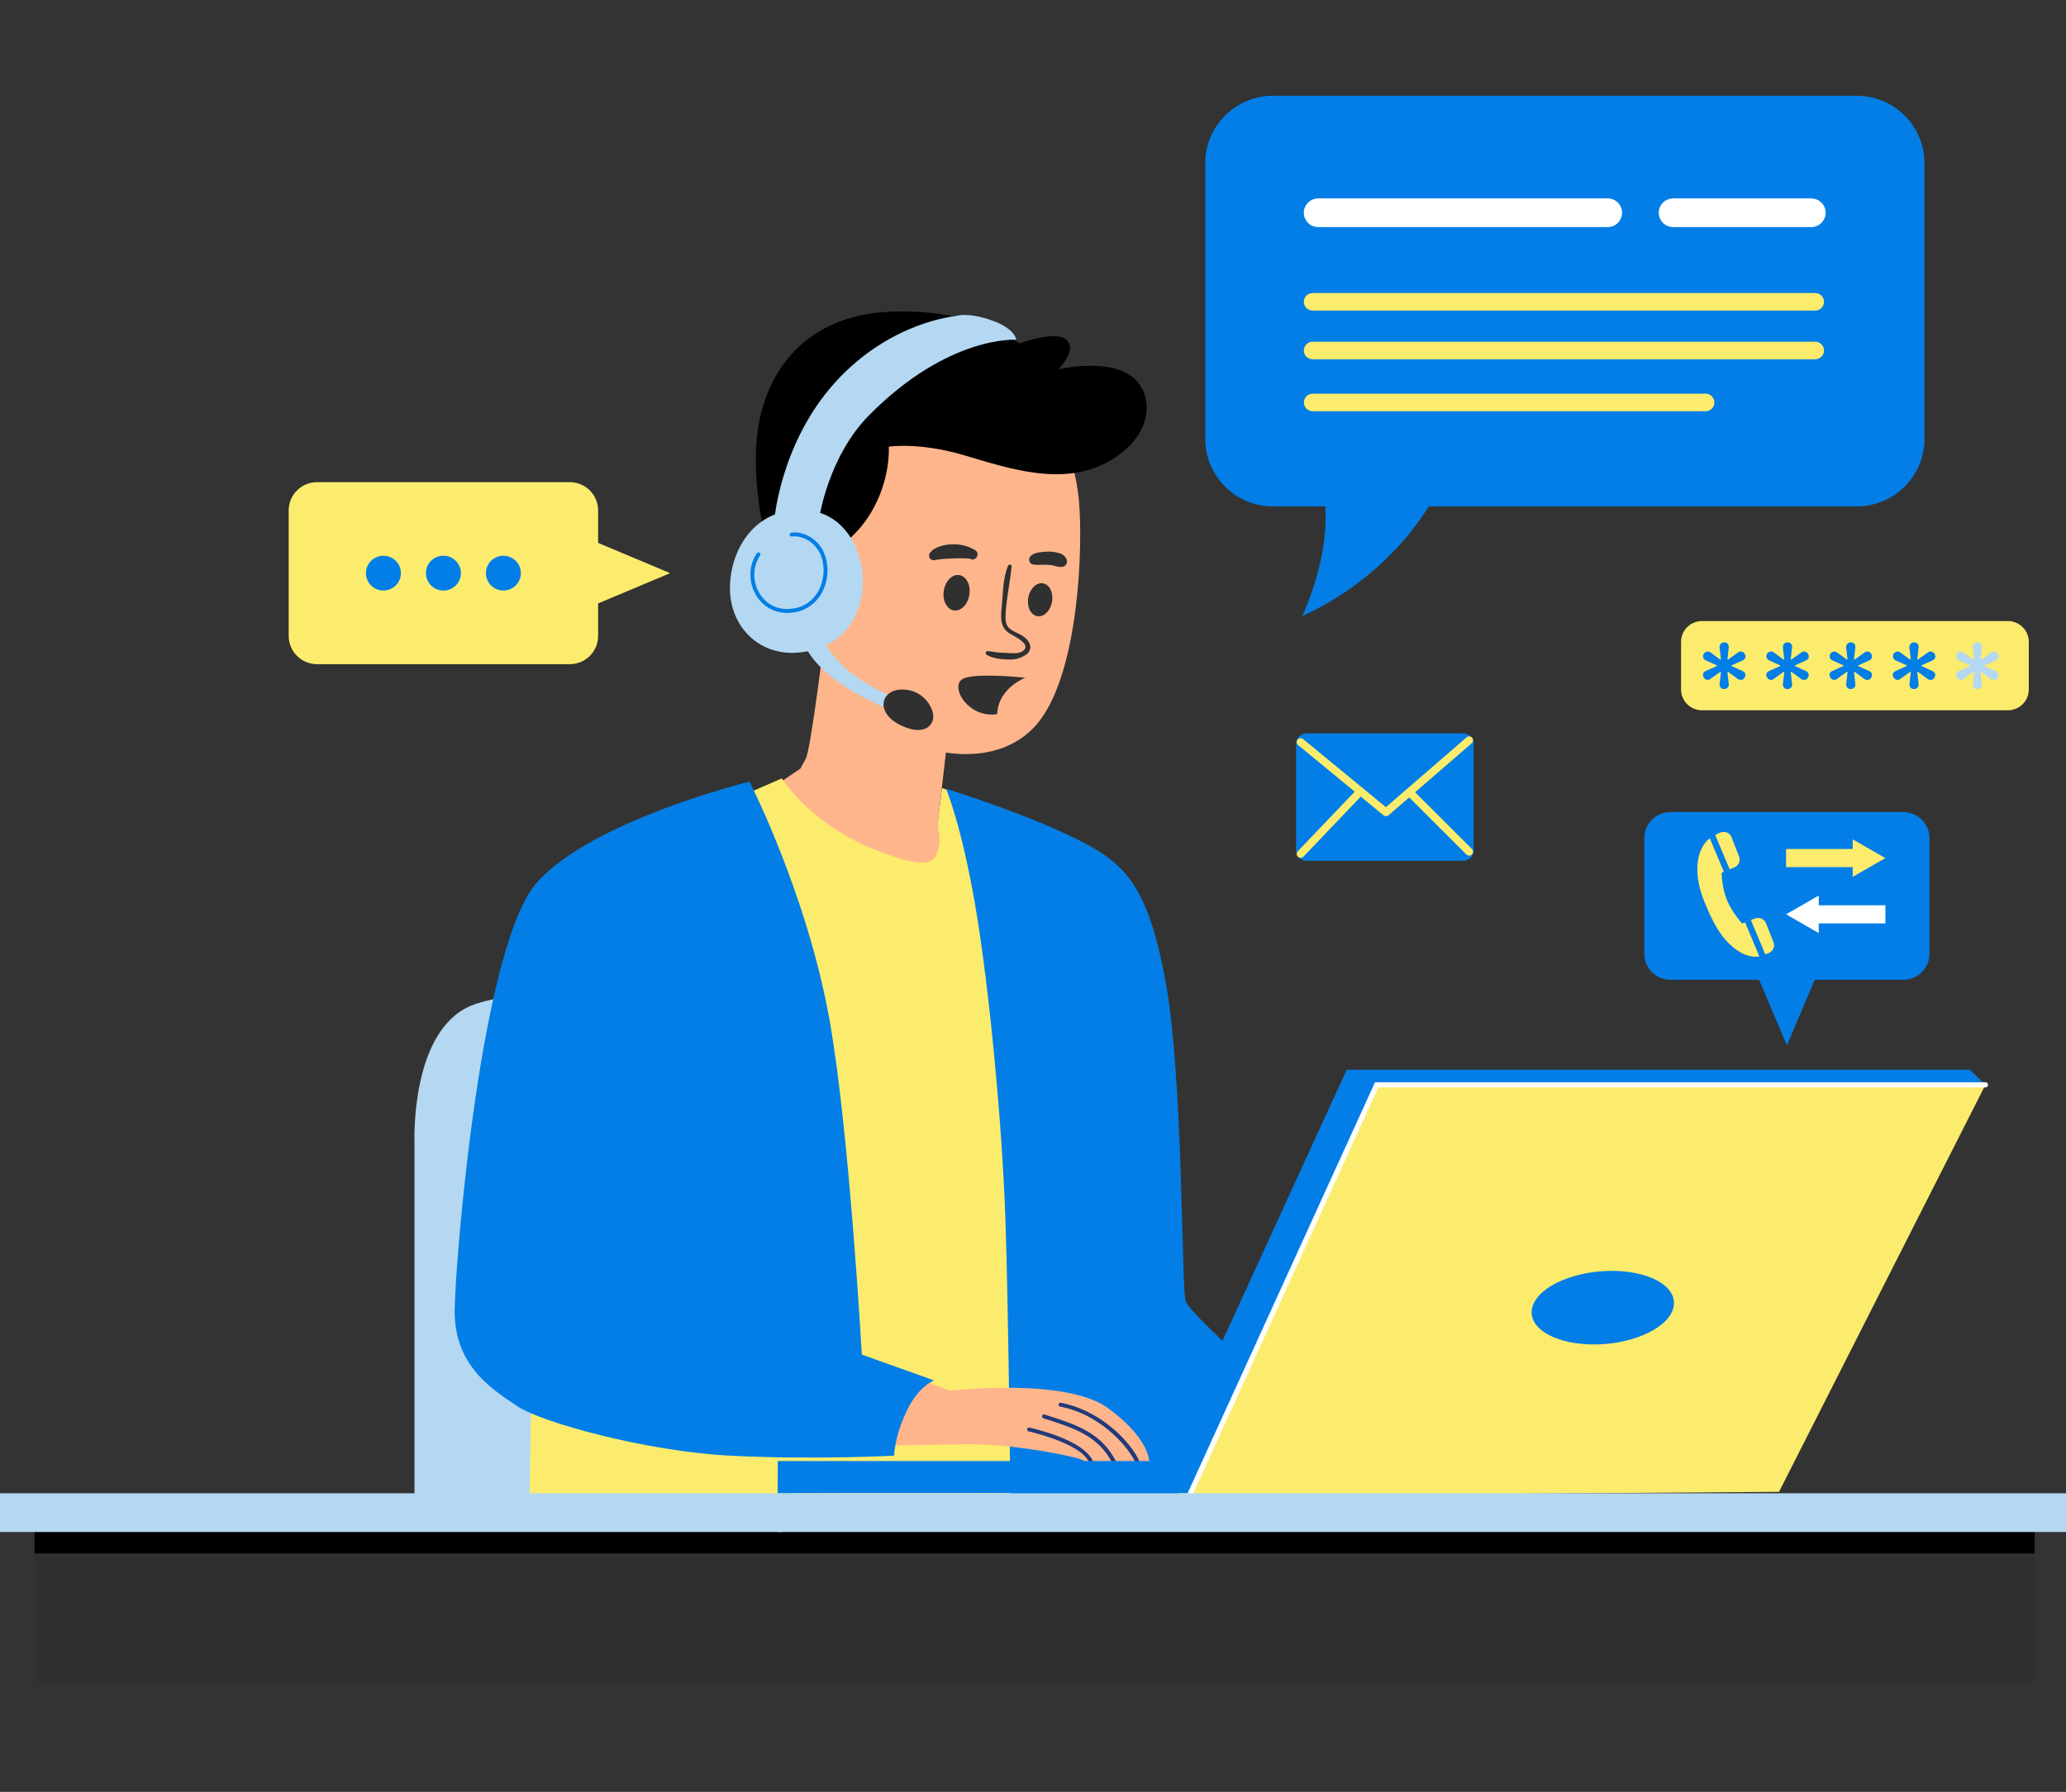
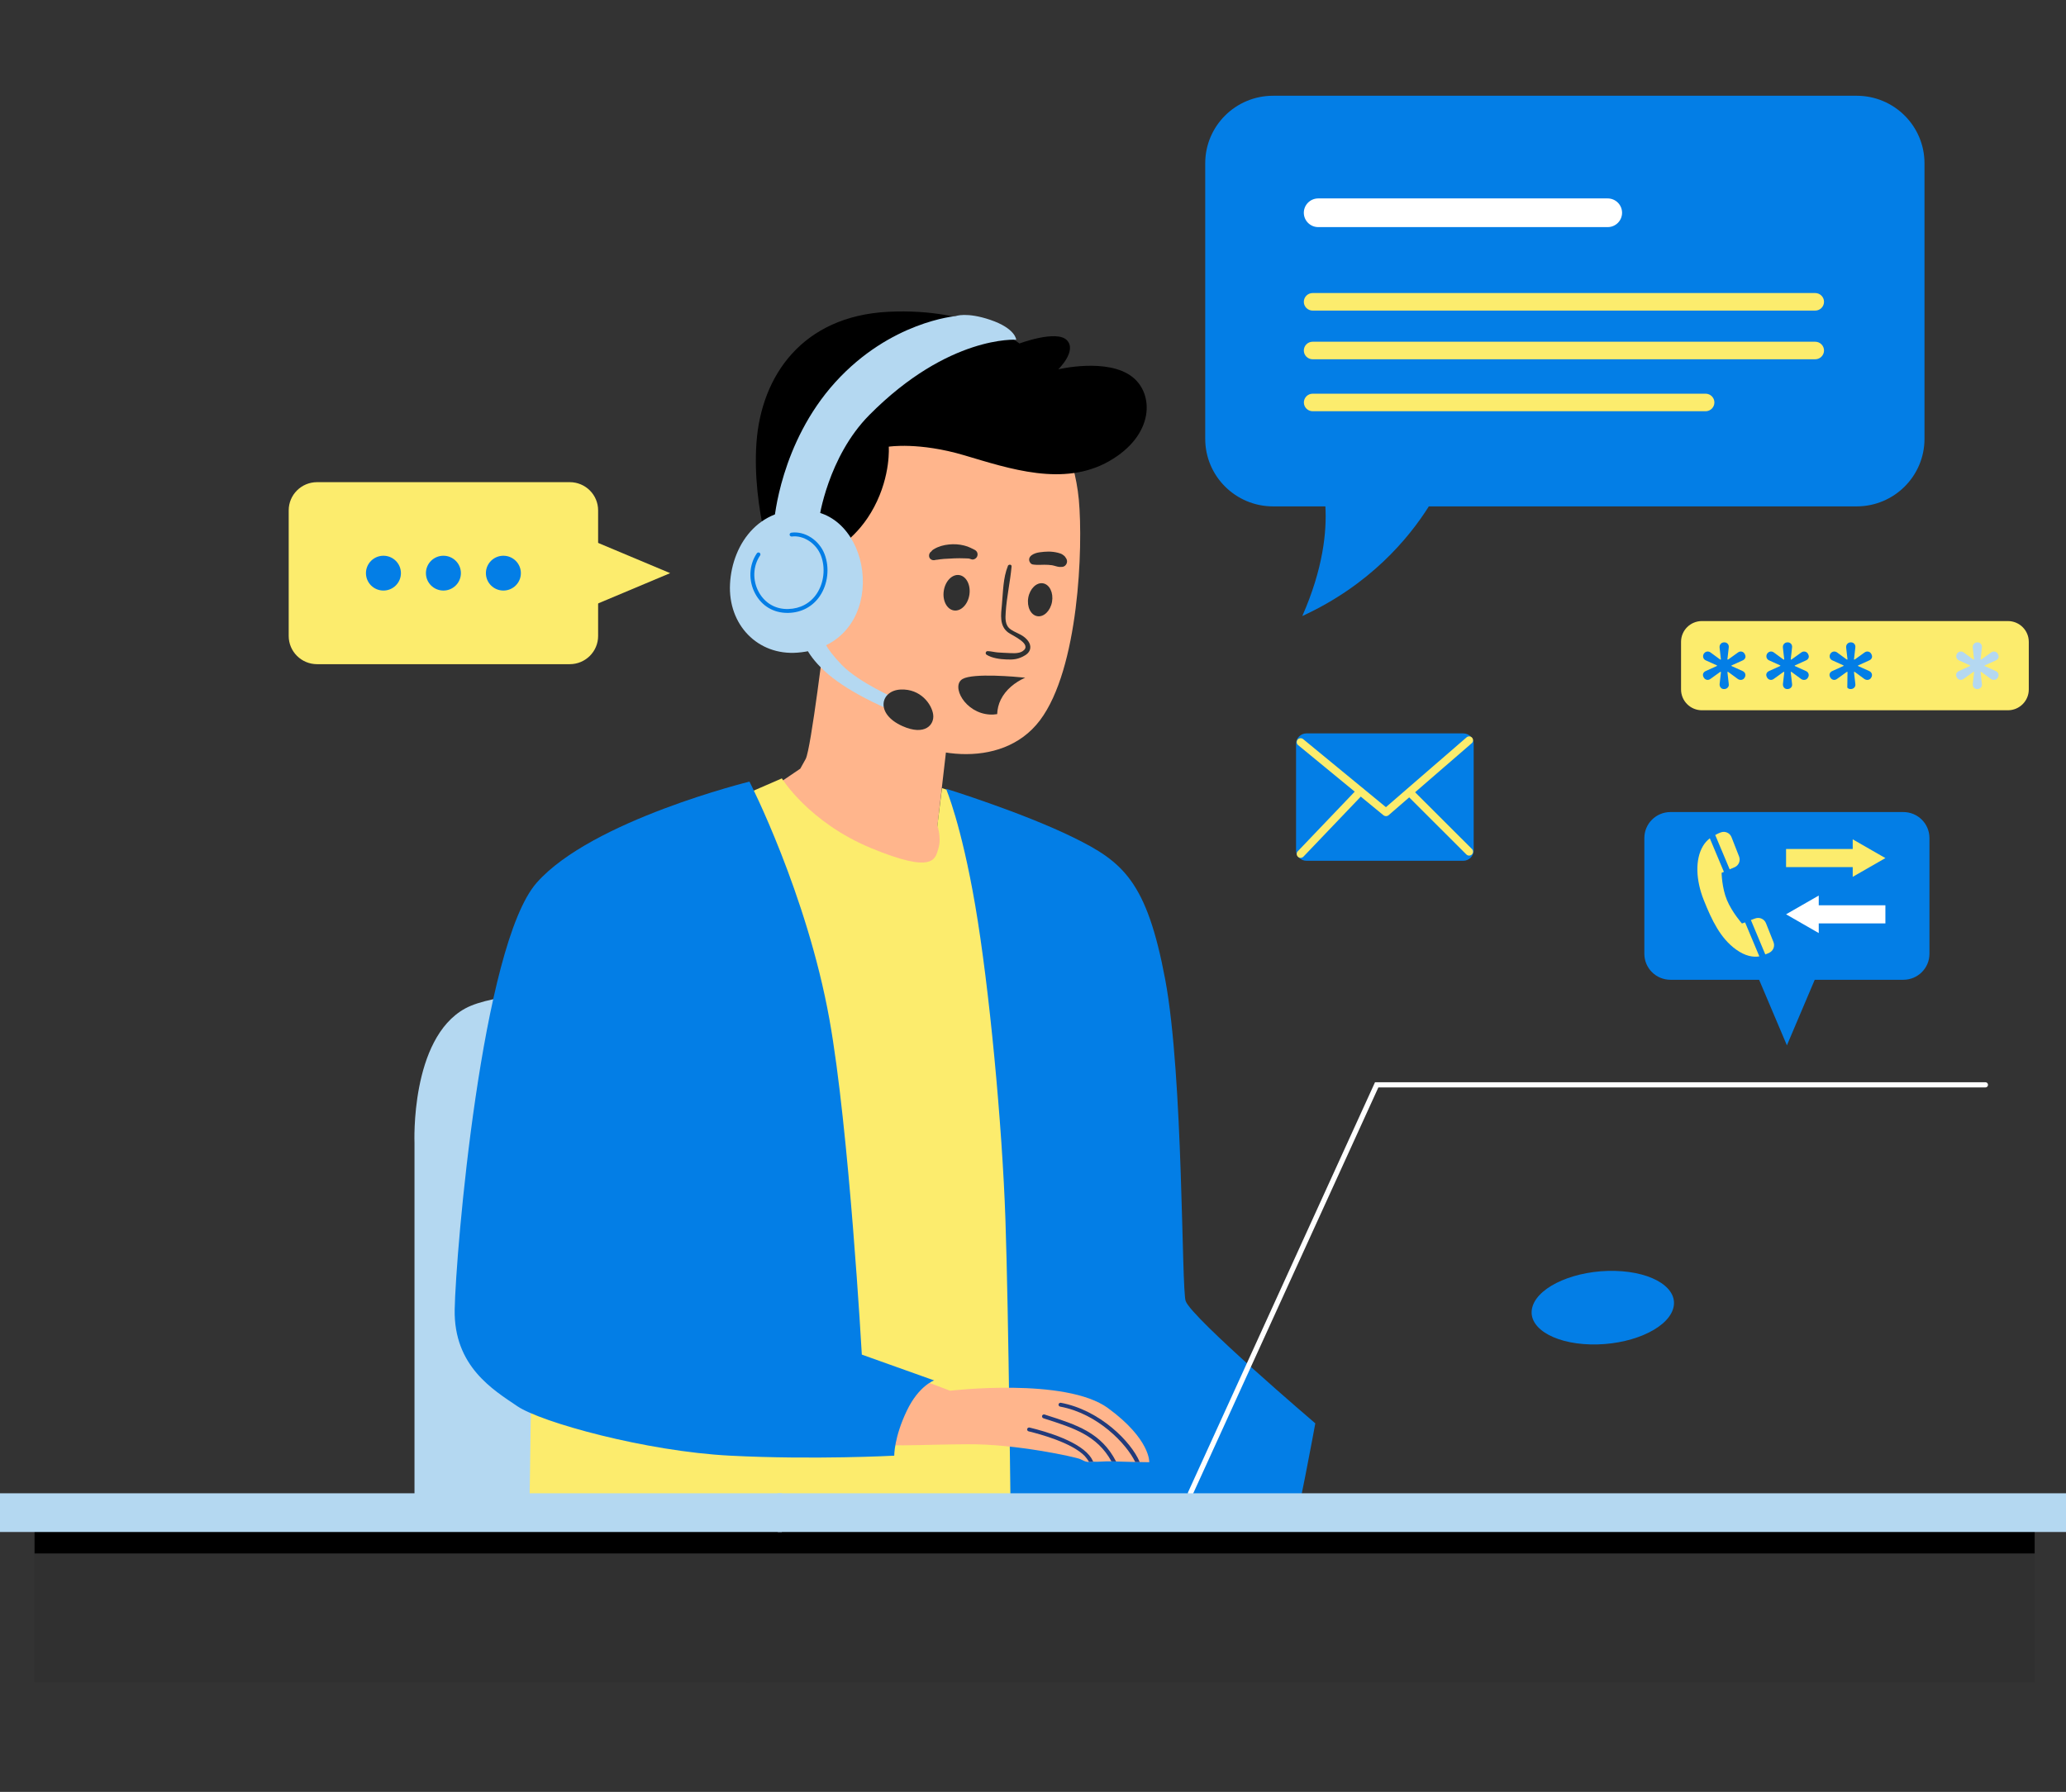
<svg xmlns="http://www.w3.org/2000/svg" width="302" height="262" viewBox="0 0 302 262" fill="none">
  <rect x="0" y="0" width="302" height="262" fill="#333333" stroke="none" />
  <g clip-path="url(#clip0_14_6)">
    <path d="M278.225 118.733H244.18C242.073 118.733 240.365 120.434 240.365 122.532V139.458C240.365 141.556 242.073 143.257 244.18 143.257H278.225C280.332 143.257 282.04 141.556 282.04 139.458V122.532C282.04 120.434 280.332 118.733 278.225 118.733Z" fill="#037EE6" />
    <path d="M261.203 152.844L266.605 140.112H255.808L261.203 152.844Z" fill="#037EE6" />
    <path d="M261.081 126.786H270.824V128.207L275.6 125.464L270.824 122.722V124.135H261.081V126.786Z" fill="#FCEC6D" />
    <path d="M275.6 132.363H265.857V130.942L261.081 133.684L265.857 136.427V135.014H275.6V132.363Z" fill="white" />
    <path d="M255.099 134.862L254.633 135.029C254.633 135.029 253.184 133.388 252.436 131.595C251.688 129.802 251.658 127.622 251.658 127.622L251.993 127.478L249.933 122.57C249.567 122.859 249.216 123.223 248.934 123.702C247.767 125.662 247.881 128.678 249.056 131.618C250.231 134.558 251.482 137.187 253.771 138.835C255.122 139.808 256.281 139.982 257.174 139.838L255.091 134.87L255.099 134.862Z" fill="#FCEC6D" />
    <path d="M256.579 134.285L255.938 134.52L258.044 139.549C258.281 139.474 258.494 139.375 258.685 139.276C259.227 138.98 259.471 138.326 259.242 137.749L258.143 134.984C257.899 134.368 257.205 134.064 256.587 134.285H256.579Z" fill="#FCEC6D" />
    <path d="M251.551 121.704C251.292 121.795 251.009 121.924 250.727 122.091L252.833 127.105L253.542 126.809C254.16 126.551 254.45 125.859 254.214 125.236L253.107 122.41C252.871 121.795 252.177 121.476 251.559 121.704H251.551Z" fill="#FCEC6D" />
    <path d="M60.589 223.68V167.097C60.589 167.097 59.956 151.849 68.005 147.45C76.055 143.052 109.993 145.407 109.993 145.407V223.68H60.589Z" fill="#B4D8F1" />
    <path d="M120.606 92.432C120.606 92.432 118.554 109.564 117.768 110.977L116.982 112.39L113.037 115.064C113.037 115.064 120.614 125.753 129.93 127.478C139.246 129.21 138.453 123.702 138.453 123.702L137.033 120.716L138.926 104.367C138.926 104.367 122.033 96.664 120.614 92.425L120.606 92.432Z" fill="#FFB58C" />
    <path d="M108.131 116.485L114.289 113.811C114.289 113.811 118.233 120.253 127.389 124.029C136.545 127.804 136.705 125.601 137.178 124.029C137.651 122.456 137.018 120.731 137.018 120.731L137.697 115.231L141.36 116.447L154.071 218.818L121.392 220.39L108.131 116.492V116.485Z" fill="#FCEC6D" />
    <path d="M138.285 115.33C138.285 115.33 140.497 120.413 142.55 132.355C144.602 144.298 146.495 164.423 146.968 178.249C147.441 192.076 147.753 223.672 147.753 223.672H188.955C189.428 223.672 192.266 208.113 192.266 208.113C192.266 208.113 174.267 192.76 173.321 190.245C172.688 188.566 173.009 157.502 170.323 143.196C167.637 128.891 164.165 126.012 156.902 122.449C149.394 118.764 138.277 115.323 138.277 115.323L138.285 115.33Z" fill="#037EE6" />
    <path d="M77.665 201.831L77.352 223.68H125.344C125.344 223.68 127.397 205.135 126.611 203.403C125.825 201.671 77.673 201.831 77.673 201.831H77.665Z" fill="#FCEC6D" />
    <path d="M153.758 60.525C153.758 60.525 157.07 66.184 157.703 73.098C158.336 80.011 157.703 97.773 152.019 105.317C146.334 112.861 134.493 110.658 129.129 106.1C124.2 101.914 119.34 97.294 118.081 88.178C116.814 79.061 120.766 61.77 131.975 58.154C143.183 54.538 153.758 60.509 153.758 60.509V60.525Z" fill="#FFB58C" />
    <path d="M167.996 213.796C167.996 213.796 167.439 213.796 166.592 213.773C166.393 213.766 166.172 213.773 165.943 213.766C165.127 213.743 164.135 213.72 163.135 213.69C162.914 213.682 162.685 213.674 162.464 213.667C161.472 213.644 160.625 213.766 159.832 213.72H159.809C159.641 213.712 159.397 213.735 159.198 213.743C159.099 213.75 159.008 213.758 158.947 213.75C158.489 213.667 158.397 213.56 157.901 213.34C157.26 213.051 148.585 211.122 141.527 211.167C134.477 211.198 128.152 211.676 127.122 210.818C126.084 209.944 125.459 201.124 131.479 200.547L138.88 203.342C138.88 203.342 155.78 201.344 161.976 205.895C168.186 210.446 167.996 213.796 167.996 213.796V213.796Z" fill="#FFB58C" />
    <path d="M159.809 213.72C159.641 213.712 159.397 213.735 159.198 213.743C159.046 213.5 158.725 213.059 158.55 212.877C156.642 210.939 152.034 209.686 150.363 209.283C150.21 209.245 150.111 209.093 150.149 208.941C150.18 208.789 150.34 208.698 150.5 208.729C152.934 209.314 158.1 210.81 159.565 213.264C159.61 213.333 159.732 213.568 159.809 213.72V213.72Z" fill="#223A7A" />
    <path d="M163.135 213.69C162.914 213.69 162.685 213.682 162.464 213.667C160.381 209.883 156.97 208.797 152.766 207.452L152.515 207.369C152.37 207.323 152.286 207.156 152.331 207.004C152.377 206.86 152.537 206.776 152.698 206.822L152.942 206.905C157.398 208.326 160.976 209.473 163.143 213.69H163.135Z" fill="#223A7A" />
    <path d="M166.592 213.773C166.393 213.773 166.172 213.773 165.943 213.766C164.677 211.122 160.495 206.693 154.971 205.667C154.811 205.637 154.712 205.492 154.735 205.333C154.765 205.181 154.918 205.082 155.071 205.105C160.77 206.168 165.363 210.803 166.599 213.773H166.592Z" fill="#223A7A" />
    <path d="M121.865 80.406C121.865 80.406 125.337 78.758 127.786 74.116C130.235 69.482 129.915 65.311 129.915 65.311C129.915 65.311 134.332 64.604 140.963 66.572C147.593 68.54 155.483 71.206 162.113 67.438C168.743 63.662 168.743 57.615 165.508 55.1C161.884 52.282 154.697 53.999 154.697 53.999C154.697 53.999 157.459 51.325 155.963 49.752C154.46 48.179 149.02 50.223 149.02 50.223C149.02 50.223 142.39 44.958 129.838 45.589C117.287 46.219 111.29 54.941 110.58 64.688C109.871 74.435 113.419 84.182 113.419 84.182L121.865 80.406V80.406Z" fill="black" />
    <g style="mix-blend-mode:multiply">
      <path d="M147.326 82.769C146.617 84.516 146.632 86.545 146.456 88.391C146.319 89.834 146.052 91.513 147.38 92.486C148.013 92.949 151.011 94.203 149.47 95.221C148.883 95.608 147.898 95.502 147.227 95.471C146.769 95.448 146.304 95.433 145.838 95.395C145.342 95.357 144.862 95.213 144.366 95.205C144.076 95.205 143.984 95.585 144.221 95.737C145.014 96.231 146.189 96.391 147.113 96.421C148.043 96.459 148.669 96.421 149.508 96.003C150.02 95.752 150.523 95.388 150.599 94.78C150.691 94.096 150.172 93.481 149.653 93.094C149.058 92.653 148.326 92.448 147.723 92.015C146.884 91.422 146.952 90.412 147.013 89.485C147.158 87.251 147.67 85.056 147.868 82.83C147.898 82.488 147.425 82.488 147.319 82.754L147.326 82.769Z" fill="#303030" />
    </g>
    <path d="M153.781 87.996C153.545 89.318 152.576 90.26 151.622 90.093C150.66 89.925 150.081 88.71 150.309 87.388C150.546 86.066 151.515 85.124 152.469 85.291C153.43 85.458 154.01 86.674 153.781 87.996Z" fill="#303030" />
    <path d="M141.703 86.947C141.489 88.376 140.475 89.409 139.444 89.257C138.414 89.105 137.743 87.821 137.957 86.393C138.17 84.964 139.185 83.931 140.215 84.083C141.245 84.235 141.917 85.519 141.703 86.947Z" fill="#303030" />
    <path d="M150.973 82.534C151.713 82.655 152.454 82.534 153.201 82.587C153.377 82.602 153.56 82.625 153.735 82.64C153.865 82.655 153.499 82.602 153.674 82.632C153.712 82.632 153.751 82.647 153.789 82.647C153.88 82.663 153.972 82.685 154.063 82.708C154.224 82.746 154.376 82.807 154.536 82.837C154.681 82.868 154.842 82.906 154.987 82.898C155.071 82.891 155.147 82.875 155.231 82.868C155.177 82.875 155.132 82.883 155.078 82.898C155.078 82.913 155.353 82.875 155.383 82.868C155.803 82.769 156.07 82.283 155.948 81.873C155.917 81.751 155.864 81.652 155.788 81.553C155.757 81.516 155.727 81.47 155.689 81.432C155.719 81.462 155.75 81.5 155.78 81.531C155.75 81.485 155.719 81.447 155.681 81.401C155.643 81.333 155.582 81.272 155.513 81.234C155.452 81.189 155.399 81.143 155.338 81.098C155.139 80.961 154.887 80.885 154.651 80.824C154.208 80.71 153.751 80.657 153.293 80.649C152.843 80.649 152.392 80.695 151.95 80.756C151.553 80.809 151.118 80.946 150.798 81.181C150.554 81.364 150.401 81.599 150.439 81.918C150.477 82.184 150.683 82.488 150.973 82.534V82.534Z" fill="#303030" />
    <path d="M142.55 80.437C142.451 80.376 142.344 80.323 142.245 80.277C142.153 80.239 141.909 80.11 142.092 80.209C142.023 80.171 141.955 80.133 141.886 80.103C141.581 79.951 141.26 79.844 140.932 79.761C140.215 79.578 139.452 79.533 138.712 79.609C137.926 79.692 137.201 79.882 136.522 80.292C136.423 80.353 136.324 80.406 136.248 80.49C136.194 80.558 136.141 80.627 136.087 80.695C136.103 80.672 136.118 80.649 136.133 80.627C135.919 80.771 135.797 81.014 135.805 81.265C135.805 81.508 135.935 81.713 136.148 81.827C136.408 81.971 136.652 81.903 136.911 81.827H136.515C136.736 81.865 136.888 81.873 137.11 81.827C137.117 81.827 137.323 81.774 137.186 81.804C137.056 81.835 137.4 81.781 137.438 81.774C137.484 81.774 137.72 81.743 137.468 81.774C137.514 81.774 137.56 81.766 137.606 81.759C137.728 81.743 137.842 81.728 137.964 81.721C138.483 81.683 139.002 81.66 139.528 81.637C140.009 81.622 140.505 81.614 140.993 81.637C141.199 81.645 141.405 81.652 141.611 81.66C141.726 81.66 141.68 81.683 141.596 81.66C141.642 81.675 141.68 81.683 141.726 81.69C141.81 81.713 141.894 81.743 141.978 81.774C142.313 81.903 142.718 81.66 142.84 81.348C142.977 81.014 142.863 80.627 142.542 80.437H142.55Z" fill="#303030" />
    <path d="M146.296 102.286C147.021 100.835 148.341 99.771 149.859 99.088C148.539 98.951 142.29 98.381 140.719 99.27C138.956 100.265 141.047 104.276 144.694 104.474C145.075 104.497 145.426 104.466 145.762 104.413C145.793 103.684 145.96 102.955 146.296 102.286Z" fill="#303030" />
    <path d="M117.447 93.845C117.447 93.845 118.081 96.284 121.713 99.11C125.344 101.936 130.609 104.01 130.609 104.01L131.029 102.179C131.029 102.179 125.581 99.824 123.055 97.226C120.53 94.635 120.217 93.215 120.217 93.215L117.455 93.845H117.447Z" fill="#B4D8F1" />
    <path d="M131.654 100.82C134.577 100.683 136.209 102.985 136.408 104.474C136.614 105.963 135.21 107.634 131.921 106.168C127.839 104.345 128.724 100.956 131.647 100.82H131.654Z" fill="#303030" />
    <path d="M119.736 75.848C119.736 75.848 120.995 66.815 127.076 60.677C138.681 48.97 148.547 49.676 148.547 49.676C148.547 49.676 148.471 48.028 144.755 46.766C141.268 45.589 139.704 46.219 139.704 46.219C139.704 46.219 130.151 47.002 122.102 55.883C114.052 64.764 113.182 76.084 113.182 76.084L119.736 75.848Z" fill="#B4D8F1" />
    <path d="M118.867 74.754C111.267 73.47 107.025 79.388 106.712 85.367C106.399 91.338 110.756 95.882 116.578 95.426C129.678 94.408 128.183 76.327 118.867 74.754Z" fill="#B4D8F1" />
    <path d="M115.082 89.614C113.075 89.614 111.382 88.611 110.413 86.841C109.375 84.949 109.459 82.617 110.634 80.9C110.725 80.771 110.901 80.74 111.031 80.824C111.16 80.915 111.198 81.09 111.107 81.219C110.054 82.761 109.978 84.858 110.916 86.567C111.801 88.186 113.373 89.105 115.235 89.044C116.974 88.999 118.447 88.208 119.378 86.818C120.446 85.23 120.69 83.042 120.003 81.234C119.317 79.441 117.447 78.226 115.746 78.446C115.593 78.469 115.448 78.355 115.425 78.203C115.403 78.051 115.517 77.907 115.67 77.884C117.661 77.618 119.752 78.978 120.538 81.037C121.293 83.012 121.018 85.405 119.851 87.137C118.806 88.687 117.173 89.568 115.25 89.614C115.197 89.614 115.143 89.614 115.09 89.614H115.082Z" fill="#037EE6" />
    <path d="M109.558 114.282C109.558 114.282 86.508 119.942 78.459 129.058C70.409 138.175 66.617 183.127 66.464 191.461C66.312 199.795 72.148 203.251 75.62 205.606C79.092 207.961 94.405 212.208 106.72 212.839C119.034 213.469 130.716 212.839 130.716 212.839C130.716 212.839 130.678 210.165 132.57 206.237C134.325 202.59 136.553 201.838 136.553 201.838L125.978 198.062C125.978 198.062 124.124 165.023 121.239 149.023C117.928 130.631 109.558 114.289 109.558 114.289V114.282Z" fill="#037EE6" />
-     <path d="M290.227 158.603L260.051 218.126L172.07 218.757L199.217 157.767L290.227 158.603Z" fill="#FCEC6D" />
-     <path d="M113.678 218.385L113.693 213.621H170.651L196.852 156.407H287.938L290.227 158.611H201.247L174.016 218.339C174.016 218.339 113.678 218.233 113.678 218.385V218.385Z" fill="#037EE6" />
    <path d="M244.539 191.453C243.547 194.423 238.153 196.718 232.491 196.573C226.83 196.429 223.046 193.914 224.045 190.944C225.037 187.973 230.431 185.679 236.093 185.823C241.754 185.968 245.539 188.482 244.539 191.453Z" fill="#037EE6" />
    <path d="M174.016 218.719C173.962 218.719 173.909 218.711 173.855 218.688C173.665 218.605 173.581 218.377 173.665 218.187L200.995 158.238H290.219C290.433 158.238 290.601 158.405 290.601 158.618C290.601 158.831 290.433 158.998 290.219 158.998H201.483L174.351 218.506C174.29 218.643 174.145 218.726 174 218.726L174.016 218.719Z" fill="white" />
    <path d="M109.711 222.897H5.051V246H109.711V222.897Z" fill="#303030" />
    <path d="M297.422 222.897H109.116V246H297.422V222.897Z" fill="#303030" />
    <g style="mix-blend-mode:multiply">
      <path d="M109.711 222.897H109.116H5.051V227.137H109.116H109.711H297.422V222.897H109.711Z" fill="black" />
    </g>
    <path d="M114.289 218.339H0V223.999H114.289V218.339Z" fill="#B4D8F1" />
    <path d="M302 218.339H113.693V223.999H302V218.339Z" fill="#B4D8F1" />
    <path d="M83.288 70.499H46.344C44.056 70.499 42.201 72.346 42.201 74.625V92.987C42.201 95.265 44.056 97.112 46.344 97.112H83.288C85.576 97.112 87.431 95.265 87.431 92.987V74.625C87.431 72.346 85.576 70.499 83.288 70.499Z" fill="#FCEC6D" />
    <path d="M97.961 83.802L84.082 77.975V89.637L97.961 83.802Z" fill="#FCEC6D" />
    <path d="M56.049 86.347C57.461 86.347 58.605 85.208 58.605 83.802C58.605 82.397 57.461 81.257 56.049 81.257C54.638 81.257 53.493 82.397 53.493 83.802C53.493 85.208 54.638 86.347 56.049 86.347Z" fill="#037EE6" />
    <path d="M64.816 86.347C66.228 86.347 67.372 85.208 67.372 83.802C67.372 82.397 66.228 81.257 64.816 81.257C63.404 81.257 62.26 82.397 62.26 83.802C62.26 85.208 63.404 86.347 64.816 86.347Z" fill="#037EE6" />
    <path d="M73.583 86.347C74.995 86.347 76.139 85.208 76.139 83.802C76.139 82.397 74.995 81.257 73.583 81.257C72.171 81.257 71.027 82.397 71.027 83.802C71.027 85.208 72.171 86.347 73.583 86.347Z" fill="#037EE6" />
    <path d="M271.389 14H186.094C180.616 14 176.175 18.422 176.175 23.876V64.164C176.175 69.618 180.616 74.04 186.094 74.04H193.739C193.953 77.694 193.426 83.126 190.367 90.07C200.224 85.542 205.893 78.75 208.862 74.04H271.396C276.875 74.04 281.315 69.618 281.315 64.164V23.876C281.315 18.422 276.875 14 271.396 14H271.389Z" fill="#037EE6" />
    <path d="M235.002 33.206H192.694C191.534 33.206 190.588 32.264 190.588 31.109C190.588 29.954 191.534 29.012 192.694 29.012H235.002C236.161 29.012 237.108 29.946 237.108 31.109C237.108 32.264 236.169 33.206 235.002 33.206Z" fill="white" />
    <path d="M265.338 45.414H191.877C191.168 45.414 190.588 44.837 190.588 44.13C190.588 43.424 191.168 42.846 191.877 42.846H265.338C266.048 42.846 266.628 43.424 266.628 44.13C266.628 44.837 266.048 45.414 265.338 45.414Z" fill="#FCEC6D" />
    <path d="M265.338 52.532H191.877C191.168 52.532 190.588 51.955 190.588 51.248C190.588 50.542 191.168 49.965 191.877 49.965H265.338C266.048 49.965 266.628 50.542 266.628 51.248C266.628 51.955 266.048 52.532 265.338 52.532Z" fill="#FCEC6D" />
    <path d="M249.315 60.13H191.885C191.175 60.13 190.595 59.552 190.595 58.846C190.595 58.139 191.175 57.562 191.885 57.562H249.315C250.025 57.562 250.605 58.139 250.605 58.846C250.605 59.552 250.025 60.13 249.315 60.13Z" fill="#FCEC6D" />
-     <path d="M264.758 33.206H244.577C243.417 33.206 242.471 32.264 242.471 31.109C242.471 29.954 243.417 29.012 244.577 29.012H264.758C265.918 29.012 266.864 29.946 266.864 31.109C266.864 32.264 265.918 33.206 264.758 33.206Z" fill="white" />
    <path d="M213.89 107.231H190.977C190.134 107.231 189.451 107.912 189.451 108.751V124.34C189.451 125.179 190.134 125.86 190.977 125.86H213.89C214.732 125.86 215.416 125.179 215.416 124.34V108.751C215.416 107.912 214.732 107.231 213.89 107.231Z" fill="#037EE6" />
    <path d="M202.597 119.334C202.467 119.334 202.338 119.288 202.231 119.204L189.756 108.948C189.512 108.751 189.481 108.386 189.68 108.143C189.886 107.9 190.244 107.87 190.488 108.067L202.589 118.019L214.378 107.809C214.614 107.604 214.98 107.626 215.186 107.862C215.392 108.098 215.369 108.462 215.133 108.667L202.979 119.197C202.872 119.288 202.734 119.334 202.605 119.334H202.597Z" fill="#FCEC6D" />
    <path d="M190.122 125.434C189.977 125.434 189.84 125.381 189.726 125.274C189.497 125.054 189.489 124.697 189.703 124.469L198.424 115.337C198.637 115.11 199.004 115.102 199.233 115.315C199.461 115.535 199.469 115.892 199.255 116.12L190.534 125.252C190.42 125.366 190.275 125.426 190.122 125.426V125.434Z" fill="#FCEC6D" />
    <path d="M214.752 125.1C214.607 125.1 214.462 125.047 214.347 124.933L205.657 116.257C205.436 116.036 205.436 115.672 205.657 115.451C205.878 115.231 206.244 115.231 206.466 115.451L215.156 124.127C215.377 124.348 215.377 124.712 215.156 124.933C215.042 125.047 214.897 125.1 214.752 125.1V125.1Z" fill="#FCEC6D" />
    <path d="M293.508 90.807H248.781C247.096 90.807 245.729 92.167 245.729 93.846V100.812C245.729 102.49 247.096 103.851 248.781 103.851H293.508C295.193 103.851 296.56 102.49 296.56 100.812V93.846C296.56 92.167 295.193 90.807 293.508 90.807Z" fill="#FCEC6D" />
    <path d="M252.009 100.751C251.81 100.751 251.65 100.683 251.528 100.538C251.406 100.394 251.353 100.219 251.368 100.007L251.559 98.32C251.574 98.275 251.559 98.252 251.536 98.237C251.505 98.221 251.475 98.237 251.429 98.259L250.033 99.262C249.857 99.391 249.682 99.437 249.499 99.399C249.315 99.361 249.163 99.254 249.048 99.065C248.919 98.837 248.896 98.639 248.972 98.464C249.048 98.29 249.186 98.176 249.369 98.1L250.933 97.393C250.979 97.378 250.994 97.355 250.994 97.332C250.994 97.31 250.971 97.279 250.933 97.272L249.369 96.565C249.17 96.482 249.041 96.345 248.98 96.162C248.926 95.98 248.942 95.79 249.041 95.608C249.155 95.426 249.308 95.312 249.491 95.274C249.674 95.236 249.857 95.274 250.025 95.388L251.421 96.413C251.467 96.444 251.498 96.451 251.528 96.436C251.559 96.421 251.566 96.39 251.551 96.353L251.36 94.666C251.345 94.453 251.406 94.271 251.536 94.134C251.665 93.99 251.833 93.921 252.055 93.921C252.253 93.921 252.421 93.99 252.55 94.134C252.68 94.278 252.726 94.453 252.703 94.666L252.512 96.353C252.497 96.398 252.512 96.421 252.535 96.436C252.566 96.451 252.596 96.436 252.642 96.413L254.038 95.41C254.206 95.281 254.389 95.236 254.588 95.274C254.778 95.312 254.923 95.418 255.03 95.608C255.16 95.836 255.183 96.033 255.107 96.208C255.03 96.375 254.893 96.497 254.71 96.573L253.146 97.279C253.1 97.294 253.085 97.317 253.085 97.34C253.085 97.363 253.107 97.393 253.146 97.401L254.71 98.107C254.908 98.191 255.045 98.328 255.107 98.51C255.168 98.692 255.145 98.882 255.03 99.065C254.931 99.247 254.786 99.361 254.588 99.399C254.397 99.437 254.214 99.399 254.038 99.285L252.642 98.259C252.596 98.229 252.566 98.221 252.535 98.237C252.505 98.252 252.497 98.282 252.512 98.32L252.703 100.007C252.734 100.219 252.68 100.402 252.543 100.538C252.405 100.683 252.23 100.751 252.016 100.751H252.009Z" fill="#037EE6" />
    <path d="M261.264 100.751C261.065 100.751 260.905 100.683 260.783 100.538C260.661 100.394 260.608 100.219 260.623 100.007L260.814 98.32C260.829 98.275 260.814 98.252 260.791 98.237C260.76 98.221 260.73 98.237 260.684 98.259L259.288 99.262C259.112 99.391 258.937 99.437 258.754 99.399C258.57 99.361 258.418 99.254 258.303 99.065C258.174 98.837 258.151 98.639 258.227 98.464C258.303 98.29 258.441 98.176 258.624 98.1L260.188 97.393C260.234 97.378 260.249 97.355 260.249 97.332C260.249 97.31 260.226 97.279 260.188 97.272L258.624 96.565C258.426 96.482 258.296 96.345 258.235 96.162C258.181 95.98 258.197 95.79 258.296 95.608C258.41 95.426 258.563 95.312 258.746 95.274C258.929 95.236 259.112 95.274 259.28 95.388L260.676 96.413C260.722 96.444 260.753 96.451 260.783 96.436C260.814 96.421 260.821 96.39 260.806 96.353L260.615 94.666C260.6 94.453 260.661 94.271 260.791 94.134C260.92 93.99 261.088 93.921 261.31 93.921C261.508 93.921 261.676 93.99 261.806 94.134C261.935 94.278 261.981 94.453 261.958 94.666L261.767 96.353C261.752 96.398 261.76 96.421 261.79 96.436C261.821 96.451 261.851 96.436 261.897 96.413L263.293 95.41C263.461 95.281 263.644 95.236 263.843 95.274C264.033 95.312 264.178 95.418 264.285 95.608C264.415 95.836 264.438 96.033 264.362 96.208C264.285 96.375 264.148 96.497 263.965 96.573L262.401 97.279C262.355 97.294 262.34 97.317 262.34 97.34C262.34 97.363 262.363 97.393 262.401 97.401L263.965 98.107C264.163 98.191 264.301 98.328 264.362 98.51C264.423 98.692 264.4 98.882 264.285 99.065C264.186 99.247 264.041 99.361 263.843 99.399C263.652 99.437 263.469 99.399 263.293 99.285L261.897 98.259C261.851 98.229 261.821 98.221 261.79 98.237C261.76 98.252 261.752 98.282 261.767 98.32L261.958 100.007C261.989 100.219 261.935 100.402 261.798 100.538C261.661 100.683 261.485 100.751 261.271 100.751H261.264Z" fill="#037EE6" />
-     <path d="M270.511 100.751C270.313 100.751 270.153 100.683 270.031 100.538C269.909 100.394 269.855 100.219 269.87 100.007L270.061 98.32C270.076 98.275 270.061 98.252 270.038 98.237C270.008 98.221 269.977 98.237 269.931 98.259L268.535 99.262C268.36 99.391 268.184 99.437 268.001 99.399C267.818 99.361 267.665 99.254 267.551 99.065C267.421 98.837 267.398 98.639 267.475 98.464C267.551 98.29 267.688 98.176 267.871 98.1L269.435 97.393C269.481 97.378 269.497 97.355 269.497 97.332C269.497 97.31 269.474 97.279 269.435 97.272L267.871 96.565C267.673 96.482 267.543 96.345 267.482 96.162C267.429 95.98 267.444 95.79 267.543 95.608C267.658 95.426 267.81 95.312 267.993 95.274C268.177 95.236 268.36 95.274 268.528 95.388L269.924 96.413C269.97 96.444 270 96.451 270.031 96.436C270.061 96.421 270.069 96.39 270.054 96.353L269.863 94.666C269.848 94.453 269.909 94.271 270.038 94.134C270.168 93.99 270.336 93.921 270.557 93.921C270.755 93.921 270.923 93.99 271.053 94.134C271.183 94.278 271.229 94.453 271.206 94.666L271.015 96.353C271 96.398 271.007 96.421 271.038 96.436C271.068 96.451 271.099 96.436 271.145 96.413L272.541 95.41C272.709 95.281 272.892 95.236 273.09 95.274C273.281 95.312 273.426 95.418 273.533 95.608C273.662 95.836 273.685 96.033 273.609 96.208C273.533 96.375 273.395 96.497 273.212 96.573L271.648 97.279C271.602 97.294 271.587 97.317 271.587 97.34C271.587 97.363 271.61 97.393 271.648 97.401L273.212 98.107C273.411 98.191 273.548 98.328 273.609 98.51C273.67 98.692 273.647 98.882 273.533 99.065C273.434 99.247 273.289 99.361 273.09 99.399C272.899 99.437 272.716 99.399 272.541 99.285L271.145 98.259C271.099 98.229 271.068 98.221 271.038 98.237C271.007 98.252 271 98.282 271.015 98.32L271.206 100.007C271.236 100.219 271.183 100.402 271.045 100.538C270.908 100.683 270.733 100.751 270.519 100.751H270.511Z" fill="#037EE6" />
-     <path d="M279.759 100.751C279.56 100.751 279.4 100.683 279.278 100.538C279.156 100.394 279.103 100.219 279.118 100.007L279.309 98.32C279.324 98.275 279.309 98.252 279.286 98.237C279.255 98.221 279.225 98.237 279.179 98.259L277.783 99.262C277.607 99.391 277.432 99.437 277.249 99.399C277.065 99.361 276.913 99.254 276.798 99.065C276.669 98.837 276.646 98.639 276.722 98.464C276.798 98.29 276.936 98.176 277.119 98.1L278.683 97.393C278.729 97.378 278.744 97.355 278.744 97.332C278.744 97.31 278.721 97.279 278.683 97.272L277.119 96.565C276.92 96.482 276.791 96.345 276.73 96.162C276.676 95.98 276.692 95.79 276.791 95.608C276.905 95.426 277.058 95.312 277.241 95.274C277.424 95.236 277.607 95.274 277.775 95.388L279.171 96.413C279.217 96.444 279.248 96.451 279.278 96.436C279.309 96.421 279.316 96.39 279.301 96.353L279.11 94.666C279.095 94.453 279.156 94.271 279.286 94.134C279.415 93.99 279.583 93.921 279.805 93.921C280.003 93.921 280.171 93.99 280.3 94.134C280.43 94.278 280.476 94.453 280.453 94.666L280.262 96.353C280.247 96.398 280.255 96.421 280.285 96.436C280.316 96.451 280.346 96.436 280.392 96.413L281.788 95.41C281.956 95.281 282.139 95.236 282.338 95.274C282.528 95.312 282.673 95.418 282.78 95.608C282.91 95.836 282.933 96.033 282.857 96.208C282.78 96.375 282.643 96.497 282.46 96.573L280.896 97.279C280.85 97.294 280.835 97.317 280.835 97.34C280.835 97.363 280.857 97.393 280.896 97.401L282.46 98.107C282.658 98.191 282.795 98.328 282.857 98.51C282.918 98.692 282.895 98.882 282.78 99.065C282.681 99.247 282.536 99.361 282.338 99.399C282.147 99.437 281.964 99.399 281.788 99.285L280.392 98.259C280.346 98.229 280.316 98.221 280.285 98.237C280.255 98.252 280.247 98.282 280.262 98.32L280.453 100.007C280.484 100.219 280.43 100.402 280.293 100.538C280.156 100.683 279.98 100.751 279.766 100.751H279.759Z" fill="#037EE6" />
+     <path d="M270.511 100.751C270.313 100.751 270.153 100.683 270.031 100.538L270.061 98.32C270.076 98.275 270.061 98.252 270.038 98.237C270.008 98.221 269.977 98.237 269.931 98.259L268.535 99.262C268.36 99.391 268.184 99.437 268.001 99.399C267.818 99.361 267.665 99.254 267.551 99.065C267.421 98.837 267.398 98.639 267.475 98.464C267.551 98.29 267.688 98.176 267.871 98.1L269.435 97.393C269.481 97.378 269.497 97.355 269.497 97.332C269.497 97.31 269.474 97.279 269.435 97.272L267.871 96.565C267.673 96.482 267.543 96.345 267.482 96.162C267.429 95.98 267.444 95.79 267.543 95.608C267.658 95.426 267.81 95.312 267.993 95.274C268.177 95.236 268.36 95.274 268.528 95.388L269.924 96.413C269.97 96.444 270 96.451 270.031 96.436C270.061 96.421 270.069 96.39 270.054 96.353L269.863 94.666C269.848 94.453 269.909 94.271 270.038 94.134C270.168 93.99 270.336 93.921 270.557 93.921C270.755 93.921 270.923 93.99 271.053 94.134C271.183 94.278 271.229 94.453 271.206 94.666L271.015 96.353C271 96.398 271.007 96.421 271.038 96.436C271.068 96.451 271.099 96.436 271.145 96.413L272.541 95.41C272.709 95.281 272.892 95.236 273.09 95.274C273.281 95.312 273.426 95.418 273.533 95.608C273.662 95.836 273.685 96.033 273.609 96.208C273.533 96.375 273.395 96.497 273.212 96.573L271.648 97.279C271.602 97.294 271.587 97.317 271.587 97.34C271.587 97.363 271.61 97.393 271.648 97.401L273.212 98.107C273.411 98.191 273.548 98.328 273.609 98.51C273.67 98.692 273.647 98.882 273.533 99.065C273.434 99.247 273.289 99.361 273.09 99.399C272.899 99.437 272.716 99.399 272.541 99.285L271.145 98.259C271.099 98.229 271.068 98.221 271.038 98.237C271.007 98.252 271 98.282 271.015 98.32L271.206 100.007C271.236 100.219 271.183 100.402 271.045 100.538C270.908 100.683 270.733 100.751 270.519 100.751H270.511Z" fill="#037EE6" />
    <path d="M289.014 100.751C288.816 100.751 288.655 100.683 288.533 100.538C288.411 100.394 288.358 100.219 288.373 100.007L288.564 98.32C288.579 98.275 288.564 98.252 288.541 98.237C288.51 98.221 288.48 98.237 288.434 98.259L287.038 99.262C286.862 99.391 286.687 99.437 286.504 99.399C286.321 99.361 286.168 99.254 286.053 99.065C285.924 98.837 285.901 98.639 285.977 98.464C286.053 98.29 286.191 98.176 286.374 98.1L287.938 97.393C287.984 97.378 287.999 97.355 287.999 97.332C287.999 97.31 287.976 97.279 287.938 97.272L286.374 96.565C286.176 96.482 286.046 96.345 285.985 96.162C285.931 95.98 285.947 95.79 286.046 95.608C286.16 95.426 286.313 95.312 286.496 95.274C286.679 95.236 286.862 95.274 287.03 95.388L288.426 96.413C288.472 96.444 288.503 96.451 288.533 96.436C288.564 96.421 288.571 96.39 288.556 96.353L288.365 94.666C288.35 94.453 288.411 94.271 288.541 94.134C288.671 93.99 288.838 93.921 289.06 93.921C289.258 93.921 289.426 93.99 289.556 94.134C289.685 94.278 289.731 94.453 289.708 94.666L289.517 96.353C289.502 96.398 289.51 96.421 289.54 96.436C289.571 96.451 289.601 96.436 289.647 96.413L291.043 95.41C291.211 95.281 291.394 95.236 291.593 95.274C291.784 95.312 291.929 95.418 292.035 95.608C292.165 95.836 292.188 96.033 292.112 96.208C292.035 96.375 291.898 96.497 291.715 96.573L290.151 97.279C290.105 97.294 290.09 97.317 290.09 97.34C290.09 97.363 290.113 97.393 290.151 97.401L291.715 98.107C291.913 98.191 292.051 98.328 292.112 98.51C292.173 98.692 292.15 98.882 292.035 99.065C291.936 99.247 291.791 99.361 291.593 99.399C291.402 99.437 291.219 99.399 291.043 99.285L289.647 98.259C289.601 98.229 289.571 98.221 289.54 98.237C289.51 98.252 289.502 98.282 289.517 98.32L289.708 100.007C289.739 100.219 289.685 100.402 289.548 100.538C289.411 100.683 289.235 100.751 289.022 100.751H289.014Z" fill="#B4D8F1" />
  </g>
  <defs>
    <clipPath id="clip0_14_6">
      <rect width="302" height="232" fill="white" transform="translate(0 14)" />
    </clipPath>
  </defs>
</svg>